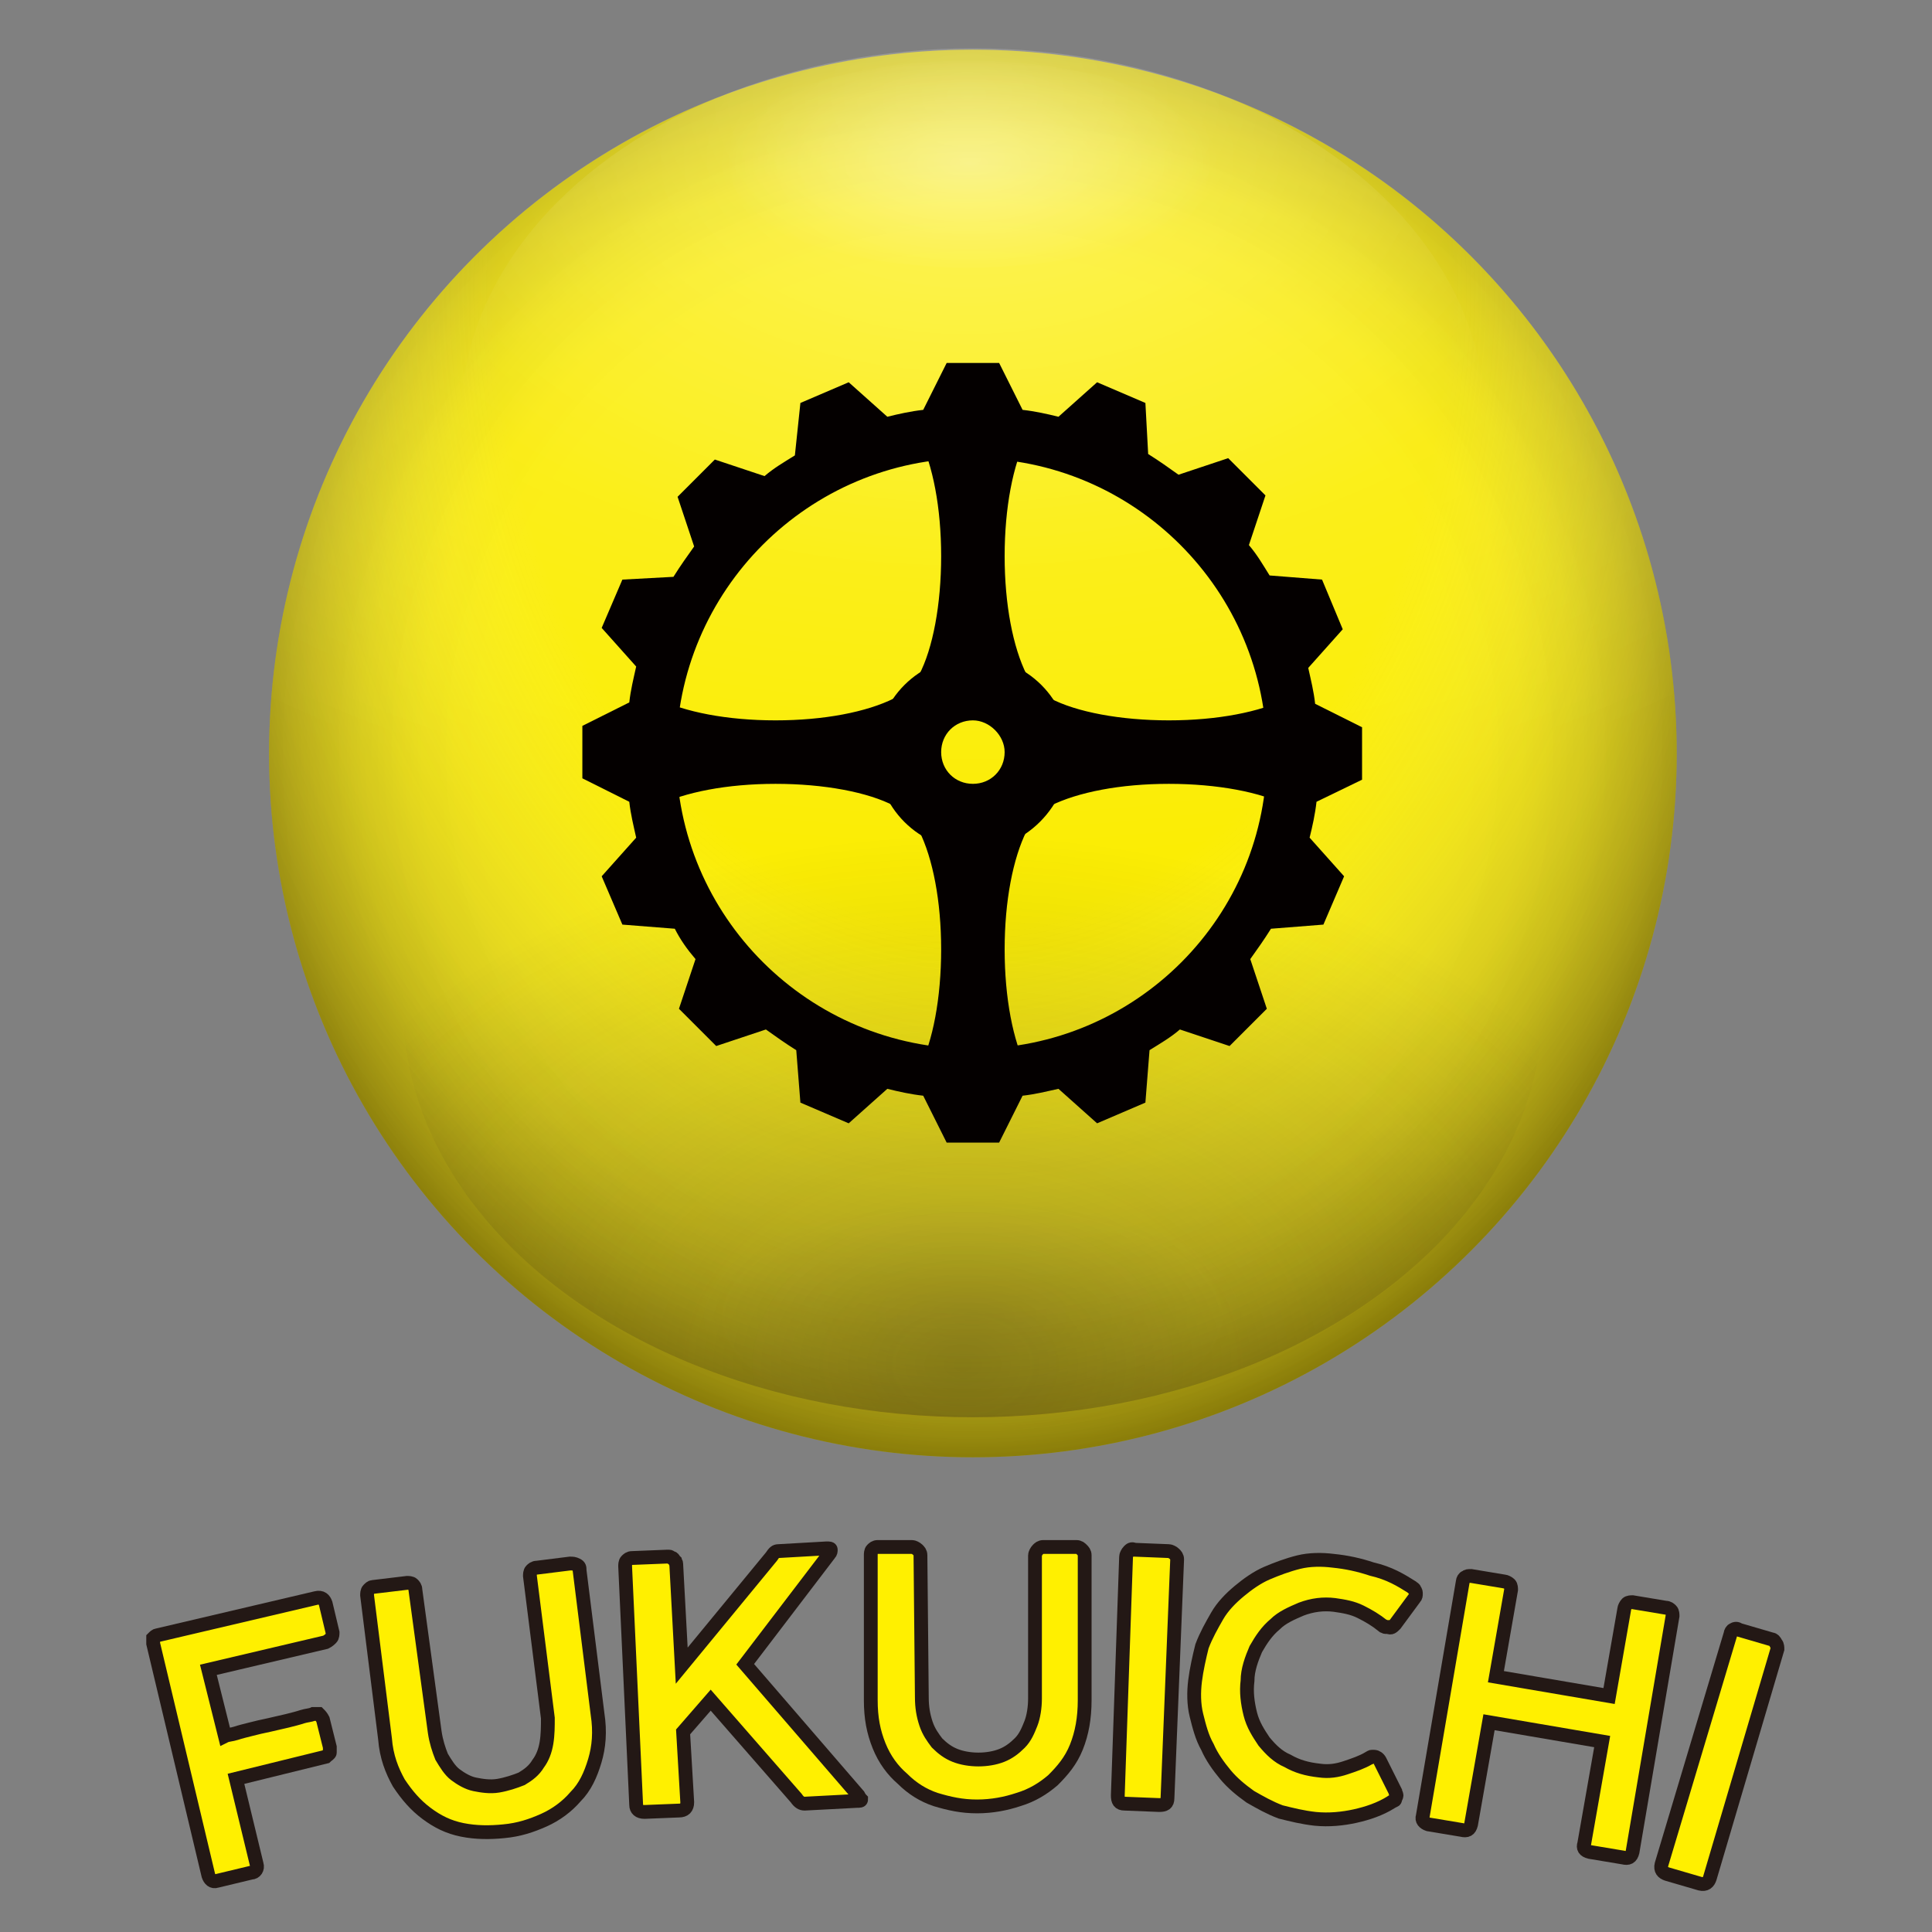
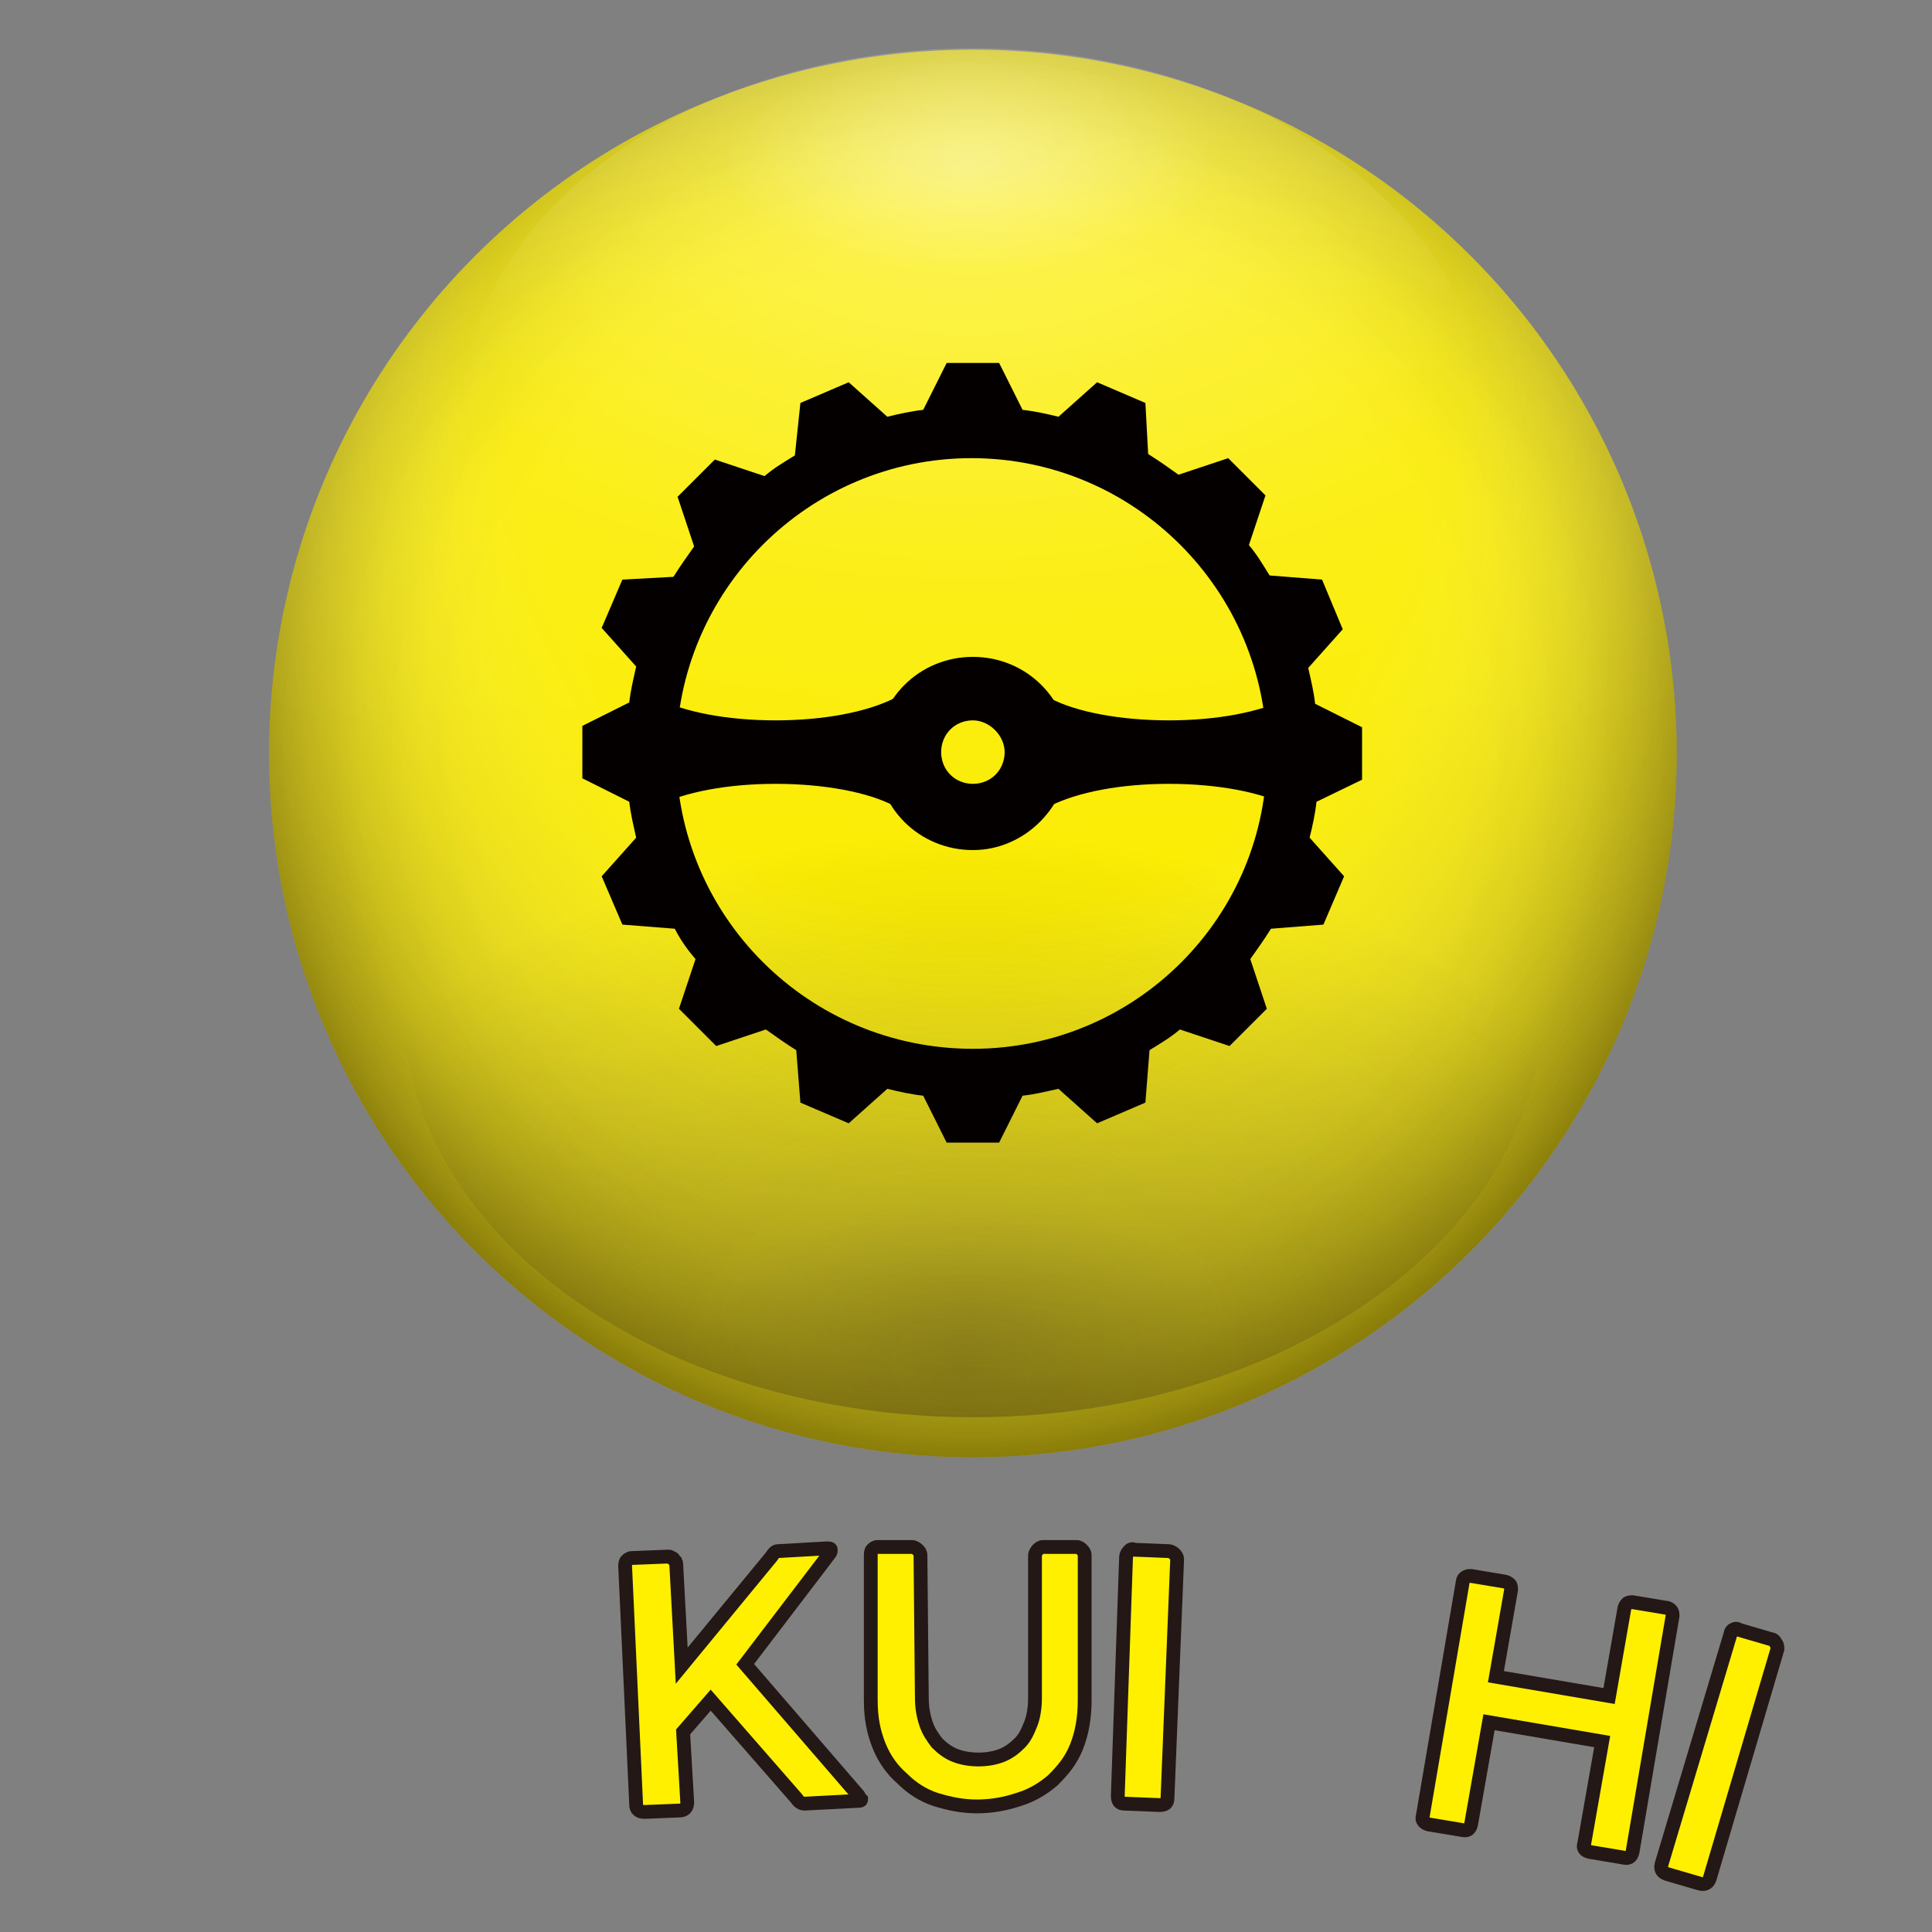
<svg xmlns="http://www.w3.org/2000/svg" version="1.1" id="レイヤー_1" x="0px" y="0px" viewBox="0 0 140 140" style="enable-background:new 0 0 140 140;" xml:space="preserve">
  <rect x="0" y="0" width="140" height="140" fill="#808080" stroke="none" />
  <style type="text/css">
	.st0{fill:url(#SVGID_1_);}
	.st1{opacity:0.1;fill:url(#SVGID_2_);}
	.st2{opacity:0.4;fill:url(#SVGID_3_);}
	.st3{opacity:0.2;fill:url(#SVGID_4_);}
	.st4{opacity:0.2;fill:url(#SVGID_5_);}
	.st5{opacity:0.3;fill:url(#SVGID_6_);}
	.st6{opacity:0.3;fill:url(#SVGID_7_);}
	.st7{fill:#040000;}
	.st8{fill:#FFF000;stroke:#231815;stroke-miterlimit:10;}
</style>
  <g>
    <radialGradient id="SVGID_1_" cx="70.456" cy="54.575" r="51.024" gradientUnits="userSpaceOnUse">
      <stop offset="0.7" style="stop-color:#FFF000;stop-opacity:0.97" />
      <stop offset="0.784" style="stop-color:#FBEC00;stop-opacity:0.978" />
      <stop offset="0.867" style="stop-color:#EFE100;stop-opacity:0.987" />
      <stop offset="0.948" style="stop-color:#DCCD00;stop-opacity:0.995" />
      <stop offset="1" style="stop-color:#CBBD00" />
    </radialGradient>
    <circle class="st0" cx="70.5" cy="54.6" r="51" />
    <g>
      <radialGradient id="SVGID_2_" cx="70.456" cy="92.699" r="19.858" gradientTransform="matrix(1 -1.243175e-03 5.762102e-04 0.442 -5.335717e-02 54.533)" gradientUnits="userSpaceOnUse">
        <stop offset="0" style="stop-color:#231815" />
        <stop offset="0.379" style="stop-color:#251A17;stop-opacity:0.621" />
        <stop offset="0.516" style="stop-color:#2B211E;stop-opacity:0.484" />
        <stop offset="0.613" style="stop-color:#362C29;stop-opacity:0.387" />
        <stop offset="0.692" style="stop-color:#463D3A;stop-opacity:0.308" />
        <stop offset="0.759" style="stop-color:#5B5350;stop-opacity:0.241" />
        <stop offset="0.819" style="stop-color:#746E6C;stop-opacity:0.181" />
        <stop offset="0.873" style="stop-color:#938E8C;stop-opacity:0.127" />
        <stop offset="0.923" style="stop-color:#B6B3B2;stop-opacity:7.728726e-02" />
        <stop offset="0.967" style="stop-color:#DDDBDB;stop-opacity:3.308809e-02" />
        <stop offset="1" style="stop-color:#FFFFFF;stop-opacity:0" />
      </radialGradient>
      <ellipse class="st1" cx="70.5" cy="95.4" rx="19.9" ry="8.3" />
      <g>
        <g>
          <radialGradient id="SVGID_3_" cx="70.456" cy="20.866" r="85.386" gradientTransform="matrix(6.123234e-17 1 -0.753 4.608407e-17 86.16 -49.59)" gradientUnits="userSpaceOnUse">
            <stop offset="0.536" style="stop-color:#FFFFFF;stop-opacity:0" />
            <stop offset="1" style="stop-color:#231815" />
          </radialGradient>
          <circle class="st2" cx="70.5" cy="54.6" r="51" />
          <radialGradient id="SVGID_4_" cx="70.294" cy="11.434" r="62.668" gradientTransform="matrix(1.663298e-03 1 -1.657 2.756867e-03 89.129 -58.892)" gradientUnits="userSpaceOnUse">
            <stop offset="0" style="stop-color:#FFFFFF" />
            <stop offset="0.815" style="stop-color:#FFFFFF;stop-opacity:0" />
          </radialGradient>
          <path class="st3" d="M116.5,76.7c3.2-6.7,5-14.2,5-22.1c0-28.2-22.8-51-51-51c-28.2,0-51,22.8-51,51c0,7.9,1.8,15.4,5,22.1      H116.5z" />
          <radialGradient id="SVGID_5_" cx="63.128" cy="35.882" r="35.758" gradientTransform="matrix(2.198880e-03 1.188 -1.641 2.452420e-03 128.797 -68.181)" gradientUnits="userSpaceOnUse">
            <stop offset="0" style="stop-color:#FFFFFF" />
            <stop offset="0.815" style="stop-color:#FFFFFF;stop-opacity:0" />
          </radialGradient>
          <ellipse class="st4" cx="70.5" cy="30.3" rx="37.1" ry="26.8" />
          <radialGradient id="SVGID_6_" cx="63.095" cy="631.516" r="39.751" gradientTransform="matrix(2.198880e-03 -1.188 -1.641 -2.452420e-03 1105.951 175.394)" gradientUnits="userSpaceOnUse">
            <stop offset="0" style="stop-color:#231815" />
            <stop offset="0.815" style="stop-color:#231815;stop-opacity:0" />
          </radialGradient>
          <ellipse class="st5" cx="70.5" cy="72.9" rx="41.3" ry="29.8" />
        </g>
        <radialGradient id="SVGID_7_" cx="70.231" cy="7.14" r="18.03" gradientTransform="matrix(1 -1.243175e-03 5.762102e-04 0.442 -4.057403e-03 8.796)" gradientUnits="userSpaceOnUse">
          <stop offset="0" style="stop-color:#FFFFFF" />
          <stop offset="0.859" style="stop-color:#FFFFFF;stop-opacity:0.141" />
          <stop offset="1" style="stop-color:#FFFFFF;stop-opacity:0" />
        </radialGradient>
        <ellipse class="st6" cx="70.2" cy="11.9" rx="18.1" ry="7.5" />
      </g>
    </g>
    <g>
      <g>
        <g>
          <g>
            <g>
              <path class="st7" d="M98.7,56.5v-3.8L95.3,51c-0.1-0.9-0.3-1.7-0.5-2.6l2.5-2.8L95.8,42l-3.8-0.3c-0.5-0.8-0.9-1.5-1.5-2.2        l1.2-3.6l-2.7-2.7l-3.6,1.2c-0.7-0.5-1.4-1-2.2-1.5L83,29.2l-3.5-1.5l-2.8,2.5c-0.8-0.2-1.7-0.4-2.6-0.5l-1.7-3.4h-3.8        l-1.7,3.4c-0.9,0.1-1.8,0.3-2.6,0.5l-2.8-2.5l-3.5,1.5L57.6,33c-0.8,0.5-1.5,0.9-2.2,1.5l-3.6-1.2l-2.7,2.7l1.2,3.6        c-0.5,0.7-1,1.4-1.5,2.2L45.1,42l-1.5,3.5l2.5,2.8c-0.2,0.9-0.4,1.7-0.5,2.6l-3.4,1.7v3.8l3.4,1.7c0.1,0.9,0.3,1.7,0.5,2.6        l-2.5,2.8l1.5,3.5l3.8,0.3c0.4,0.8,0.9,1.5,1.5,2.2l-1.2,3.6l2.7,2.7l3.6-1.2c0.7,0.5,1.4,1,2.2,1.5l0.3,3.8l3.5,1.5l2.8-2.5        c0.8,0.2,1.7,0.4,2.6,0.5l1.7,3.4h3.8l1.7-3.4c0.9-0.1,1.7-0.3,2.6-0.5l2.8,2.5l3.5-1.5l0.3-3.8c0.8-0.5,1.5-0.9,2.2-1.5        l3.6,1.2l2.7-2.7l-1.2-3.6c0.5-0.7,1-1.4,1.5-2.2l3.8-0.3l1.5-3.5l-2.5-2.8c0.2-0.8,0.4-1.7,0.5-2.6L98.7,56.5z M70.5,76        C58.6,76,49,66.4,49,54.6c0-11.8,9.6-21.4,21.4-21.4c11.8,0,21.4,9.6,21.4,21.4C91.9,66.4,82.3,76,70.5,76" />
              <path class="st7" d="M70.5,61.6c-3.9,0-7-3.1-7-7c0-3.9,3.1-7,7-7c3.9,0,7,3.1,7,7C77.4,58.4,74.3,61.6,70.5,61.6 M70.5,52.2        c-1.3,0-2.3,1-2.3,2.3c0,1.3,1,2.3,2.3,2.3c1.3,0,2.3-1,2.3-2.3C72.8,53.3,71.7,52.2,70.5,52.2" />
-               <path class="st7" d="M74.4,31.7c0-0.7-0.5-1.2-1.1-1.2h-5.6c-0.6,0-1.1,0.5-1.1,1.2c1,2,1.6,5.1,1.6,8.6        c0,3.5-0.6,6.7-1.6,8.6c0,0.7,0.5,1.2,1.1,1.2h5.6c0.6,0,1.1-0.5,1.1-1.2c-1-2-1.6-5.1-1.6-8.6C72.8,36.8,73.4,33.7,74.4,31.7        " />
-               <path class="st7" d="M74.4,60.2c0-0.7-0.5-1.2-1.1-1.2h-5.6c-0.6,0-1.1,0.5-1.1,1.2c1,2,1.6,5.1,1.6,8.6        c0,3.5-0.6,6.7-1.6,8.6c0,0.7,0.5,1.2,1.1,1.2h5.6c0.6,0,1.1-0.5,1.1-1.2c-1-2-1.6-5.1-1.6-8.6C72.8,65.3,73.4,62.2,74.4,60.2        " />
              <path class="st7" d="M47.6,50.6c-0.7,0-1.2,0.5-1.2,1.1v5.6c0,0.6,0.5,1.1,1.2,1.1c2-1,5.1-1.6,8.6-1.6c3.5,0,6.7,0.6,8.6,1.6        c0.7,0,1.2-0.5,1.2-1.1v-5.6c0-0.6-0.5-1.1-1.2-1.1c-2,1-5.1,1.6-8.6,1.6C52.7,52.2,49.6,51.6,47.6,50.6" />
              <path class="st7" d="M76.1,50.6c-0.7,0-1.2,0.5-1.2,1.1v5.6c0,0.6,0.5,1.1,1.2,1.1c2-1,5.1-1.6,8.6-1.6s6.7,0.6,8.6,1.6        c0.7,0,1.2-0.5,1.2-1.1v-5.6c0-0.6-0.5-1.1-1.2-1.1c-2,1-5.1,1.6-8.6,1.6S78,51.6,76.1,50.6" />
            </g>
          </g>
        </g>
      </g>
    </g>
    <g>
      <g>
        <g>
-           <path class="st8" d="M11.1,119.1c0-0.2,0-0.3,0-0.4c0.1-0.1,0.2-0.2,0.3-0.2l11.5-2.7c0.4-0.1,0.6,0.1,0.7,0.4l0.5,2.1      c0,0.1,0,0.3-0.1,0.4c-0.1,0.1-0.2,0.2-0.4,0.3l-8.5,2l1.2,4.8c0.2-0.1,0.5-0.1,0.8-0.2c0.3-0.1,0.7-0.2,1.1-0.3      s0.8-0.2,1.3-0.3c0.4-0.1,0.9-0.2,1.3-0.3c0.4-0.1,0.8-0.2,1.1-0.3s0.6-0.1,0.8-0.2c0.1,0,0.3,0,0.4,0c0.1,0.1,0.2,0.2,0.3,0.4      l0.5,2c0,0.1,0,0.3,0,0.4s-0.2,0.2-0.3,0.3l-6.5,1.6l1.5,6.2c0.1,0.3-0.1,0.6-0.4,0.6l-2.5,0.6c-0.3,0.1-0.5-0.1-0.6-0.4      L11.1,119.1z" />
-           <path class="st8" d="M31.5,125.5c0.1,0.7,0.3,1.3,0.5,1.8c0.3,0.5,0.6,1,1,1.3c0.4,0.3,0.9,0.6,1.4,0.7c0.5,0.1,1.1,0.2,1.7,0.1      c0.6-0.1,1.2-0.3,1.7-0.5c0.5-0.3,0.9-0.6,1.2-1.1c0.3-0.4,0.5-0.9,0.6-1.5c0.1-0.6,0.1-1.2,0.1-1.8l-1.3-10.3      c0-0.1,0-0.3,0.1-0.4c0.1-0.1,0.2-0.2,0.4-0.2l2.4-0.3c0.2,0,0.3,0,0.5,0.1s0.2,0.2,0.2,0.4l1.3,10.4c0.2,1.3,0.1,2.4-0.2,3.4      c-0.3,1-0.7,1.9-1.4,2.6c-0.6,0.7-1.4,1.3-2.3,1.7c-0.9,0.4-1.8,0.7-2.9,0.8c-1,0.1-2,0.1-3-0.1s-1.8-0.6-2.6-1.2      c-0.8-0.6-1.4-1.3-2-2.2c-0.5-0.9-0.9-1.9-1-3.2l-1.3-10.4c0-0.1,0-0.3,0.1-0.4c0.1-0.1,0.2-0.2,0.3-0.2l2.5-0.3      c0.1,0,0.3,0,0.4,0.1c0.1,0.1,0.2,0.2,0.2,0.4L31.5,125.5z" />
          <path class="st8" d="M45.3,113.5c0-0.1,0-0.3,0.1-0.4c0.1-0.1,0.2-0.2,0.4-0.2l2.5-0.1c0.1,0,0.1,0,0.2,0c0.1,0,0.1,0.1,0.2,0.1      c0.1,0,0.1,0.1,0.2,0.2c0,0.1,0.1,0.1,0.1,0.2l0.4,7.4l6.5-7.9c0.2-0.3,0.3-0.4,0.5-0.4l3.5-0.2c0.2,0,0.3,0,0.3,0.1      c0,0.1,0,0.2-0.1,0.3l-6.1,8l8.2,9.5c0.1,0.2,0.2,0.3,0.2,0.3c0,0.1-0.1,0.1-0.3,0.1l-3.8,0.2c-0.2,0-0.4-0.1-0.6-0.4l-6.2-7.1      l-2,2.3l0.3,5.1c0,0.4-0.2,0.6-0.6,0.6l-2.5,0.1c-0.4,0-0.6-0.2-0.6-0.5L45.3,113.5z" />
          <path class="st8" d="M66.8,123c0,0.7,0.1,1.3,0.3,1.9c0.2,0.6,0.5,1,0.8,1.4c0.4,0.4,0.8,0.7,1.3,0.9c0.5,0.2,1.1,0.3,1.7,0.3      c0.6,0,1.2-0.1,1.7-0.3c0.5-0.2,0.9-0.5,1.3-0.9c0.4-0.4,0.6-0.9,0.8-1.4c0.2-0.5,0.3-1.2,0.3-1.8l0-10.4c0-0.1,0.1-0.3,0.2-0.4      c0.1-0.1,0.2-0.2,0.4-0.2l2.4,0c0.2,0,0.3,0.1,0.4,0.2c0.1,0.1,0.2,0.2,0.2,0.4l0,10.5c0,1.3-0.2,2.4-0.6,3.4      c-0.4,1-1,1.7-1.7,2.4c-0.7,0.6-1.5,1.1-2.5,1.4c-0.9,0.3-1.9,0.5-3,0.5s-2-0.2-3-0.5c-0.9-0.3-1.7-0.8-2.4-1.5      c-0.7-0.6-1.3-1.4-1.7-2.4c-0.4-1-0.6-2-0.6-3.3l0-10.5c0-0.1,0-0.3,0.1-0.4c0.1-0.1,0.2-0.2,0.4-0.2l2.5,0      c0.1,0,0.3,0.1,0.4,0.2c0.1,0.1,0.2,0.2,0.2,0.4L66.8,123z" />
          <path class="st8" d="M81.6,112.8c0-0.1,0.1-0.3,0.2-0.4c0.1-0.1,0.2-0.2,0.4-0.1l2.5,0.1c0.1,0,0.3,0.1,0.4,0.2      c0.1,0.1,0.2,0.2,0.2,0.4l-0.7,17.3c0,0.4-0.2,0.5-0.6,0.5l-2.5-0.1c-0.4,0-0.5-0.2-0.5-0.6L81.6,112.8z" />
-           <path class="st8" d="M102.3,115c0.1,0.1,0.2,0.1,0.2,0.2c0.1,0.1,0.1,0.2,0.1,0.3c0,0.1,0,0.2-0.1,0.3l-1.4,1.9      c-0.2,0.2-0.3,0.3-0.5,0.2c0,0-0.1,0-0.2,0c-0.1,0-0.1-0.1-0.2-0.1c-0.5-0.4-1-0.7-1.6-1c-0.6-0.3-1.2-0.4-1.9-0.5      c-0.8-0.1-1.6,0-2.4,0.3c-0.7,0.3-1.4,0.6-1.9,1.1c-0.6,0.5-1,1.1-1.4,1.8c-0.3,0.7-0.6,1.5-0.6,2.3c-0.1,0.8,0,1.6,0.2,2.4      s0.6,1.4,1,2c0.5,0.6,1,1.1,1.7,1.4c0.7,0.4,1.4,0.6,2.3,0.7c0.7,0.1,1.3,0,1.9-0.2c0.6-0.2,1.2-0.4,1.7-0.7      c0.1,0,0.1-0.1,0.2-0.1s0.1,0,0.2,0c0.1,0,0.3,0.1,0.4,0.3l1.1,2.2c0,0.1,0.1,0.2,0.1,0.3c0,0.1-0.1,0.2-0.1,0.3      s-0.2,0.1-0.3,0.2c-0.8,0.5-1.7,0.8-2.6,1s-1.9,0.3-2.9,0.2c-0.9-0.1-1.7-0.3-2.5-0.5c-0.8-0.3-1.5-0.7-2.2-1.1      c-0.7-0.5-1.3-1-1.8-1.6s-1-1.3-1.3-2c-0.4-0.7-0.6-1.5-0.8-2.3c-0.2-0.8-0.2-1.7-0.1-2.5s0.3-1.7,0.5-2.5      c0.3-0.8,0.7-1.5,1.1-2.2s1-1.3,1.6-1.8s1.3-1,2-1.3c0.7-0.3,1.5-0.6,2.3-0.8c0.8-0.2,1.7-0.2,2.5-0.1c1,0.1,1.9,0.3,2.8,0.6      C100.7,114,101.5,114.5,102.3,115z" />
          <path class="st8" d="M106,114.6c0-0.1,0.1-0.3,0.2-0.3c0.1-0.1,0.2-0.1,0.4-0.1l2.4,0.4c0.1,0,0.3,0.1,0.4,0.2      c0.1,0.1,0.1,0.3,0.1,0.4l-1.1,6.3l8.2,1.4l1.1-6.3c0-0.1,0.1-0.3,0.2-0.4s0.3-0.1,0.4-0.1l2.4,0.4c0.2,0,0.3,0.1,0.4,0.2      c0.1,0.1,0.1,0.3,0.1,0.4l-2.9,17.1c-0.1,0.4-0.3,0.5-0.7,0.4l-2.4-0.4c-0.4-0.1-0.5-0.3-0.4-0.6l1.3-7.4l-8.2-1.4l-1.3,7.4      c-0.1,0.4-0.3,0.5-0.7,0.4l-2.4-0.4c-0.3-0.1-0.5-0.3-0.4-0.6L106,114.6z" />
          <path class="st8" d="M125.4,118.4c0-0.1,0.1-0.3,0.2-0.3c0.1-0.1,0.3-0.1,0.4,0l2.4,0.7c0.1,0,0.2,0.1,0.3,0.3      c0.1,0.1,0.1,0.3,0.1,0.4l-4.9,16.6c-0.1,0.3-0.3,0.5-0.7,0.4l-2.4-0.7c-0.3-0.1-0.5-0.3-0.4-0.7L125.4,118.4z" />
        </g>
      </g>
    </g>
  </g>
</svg>